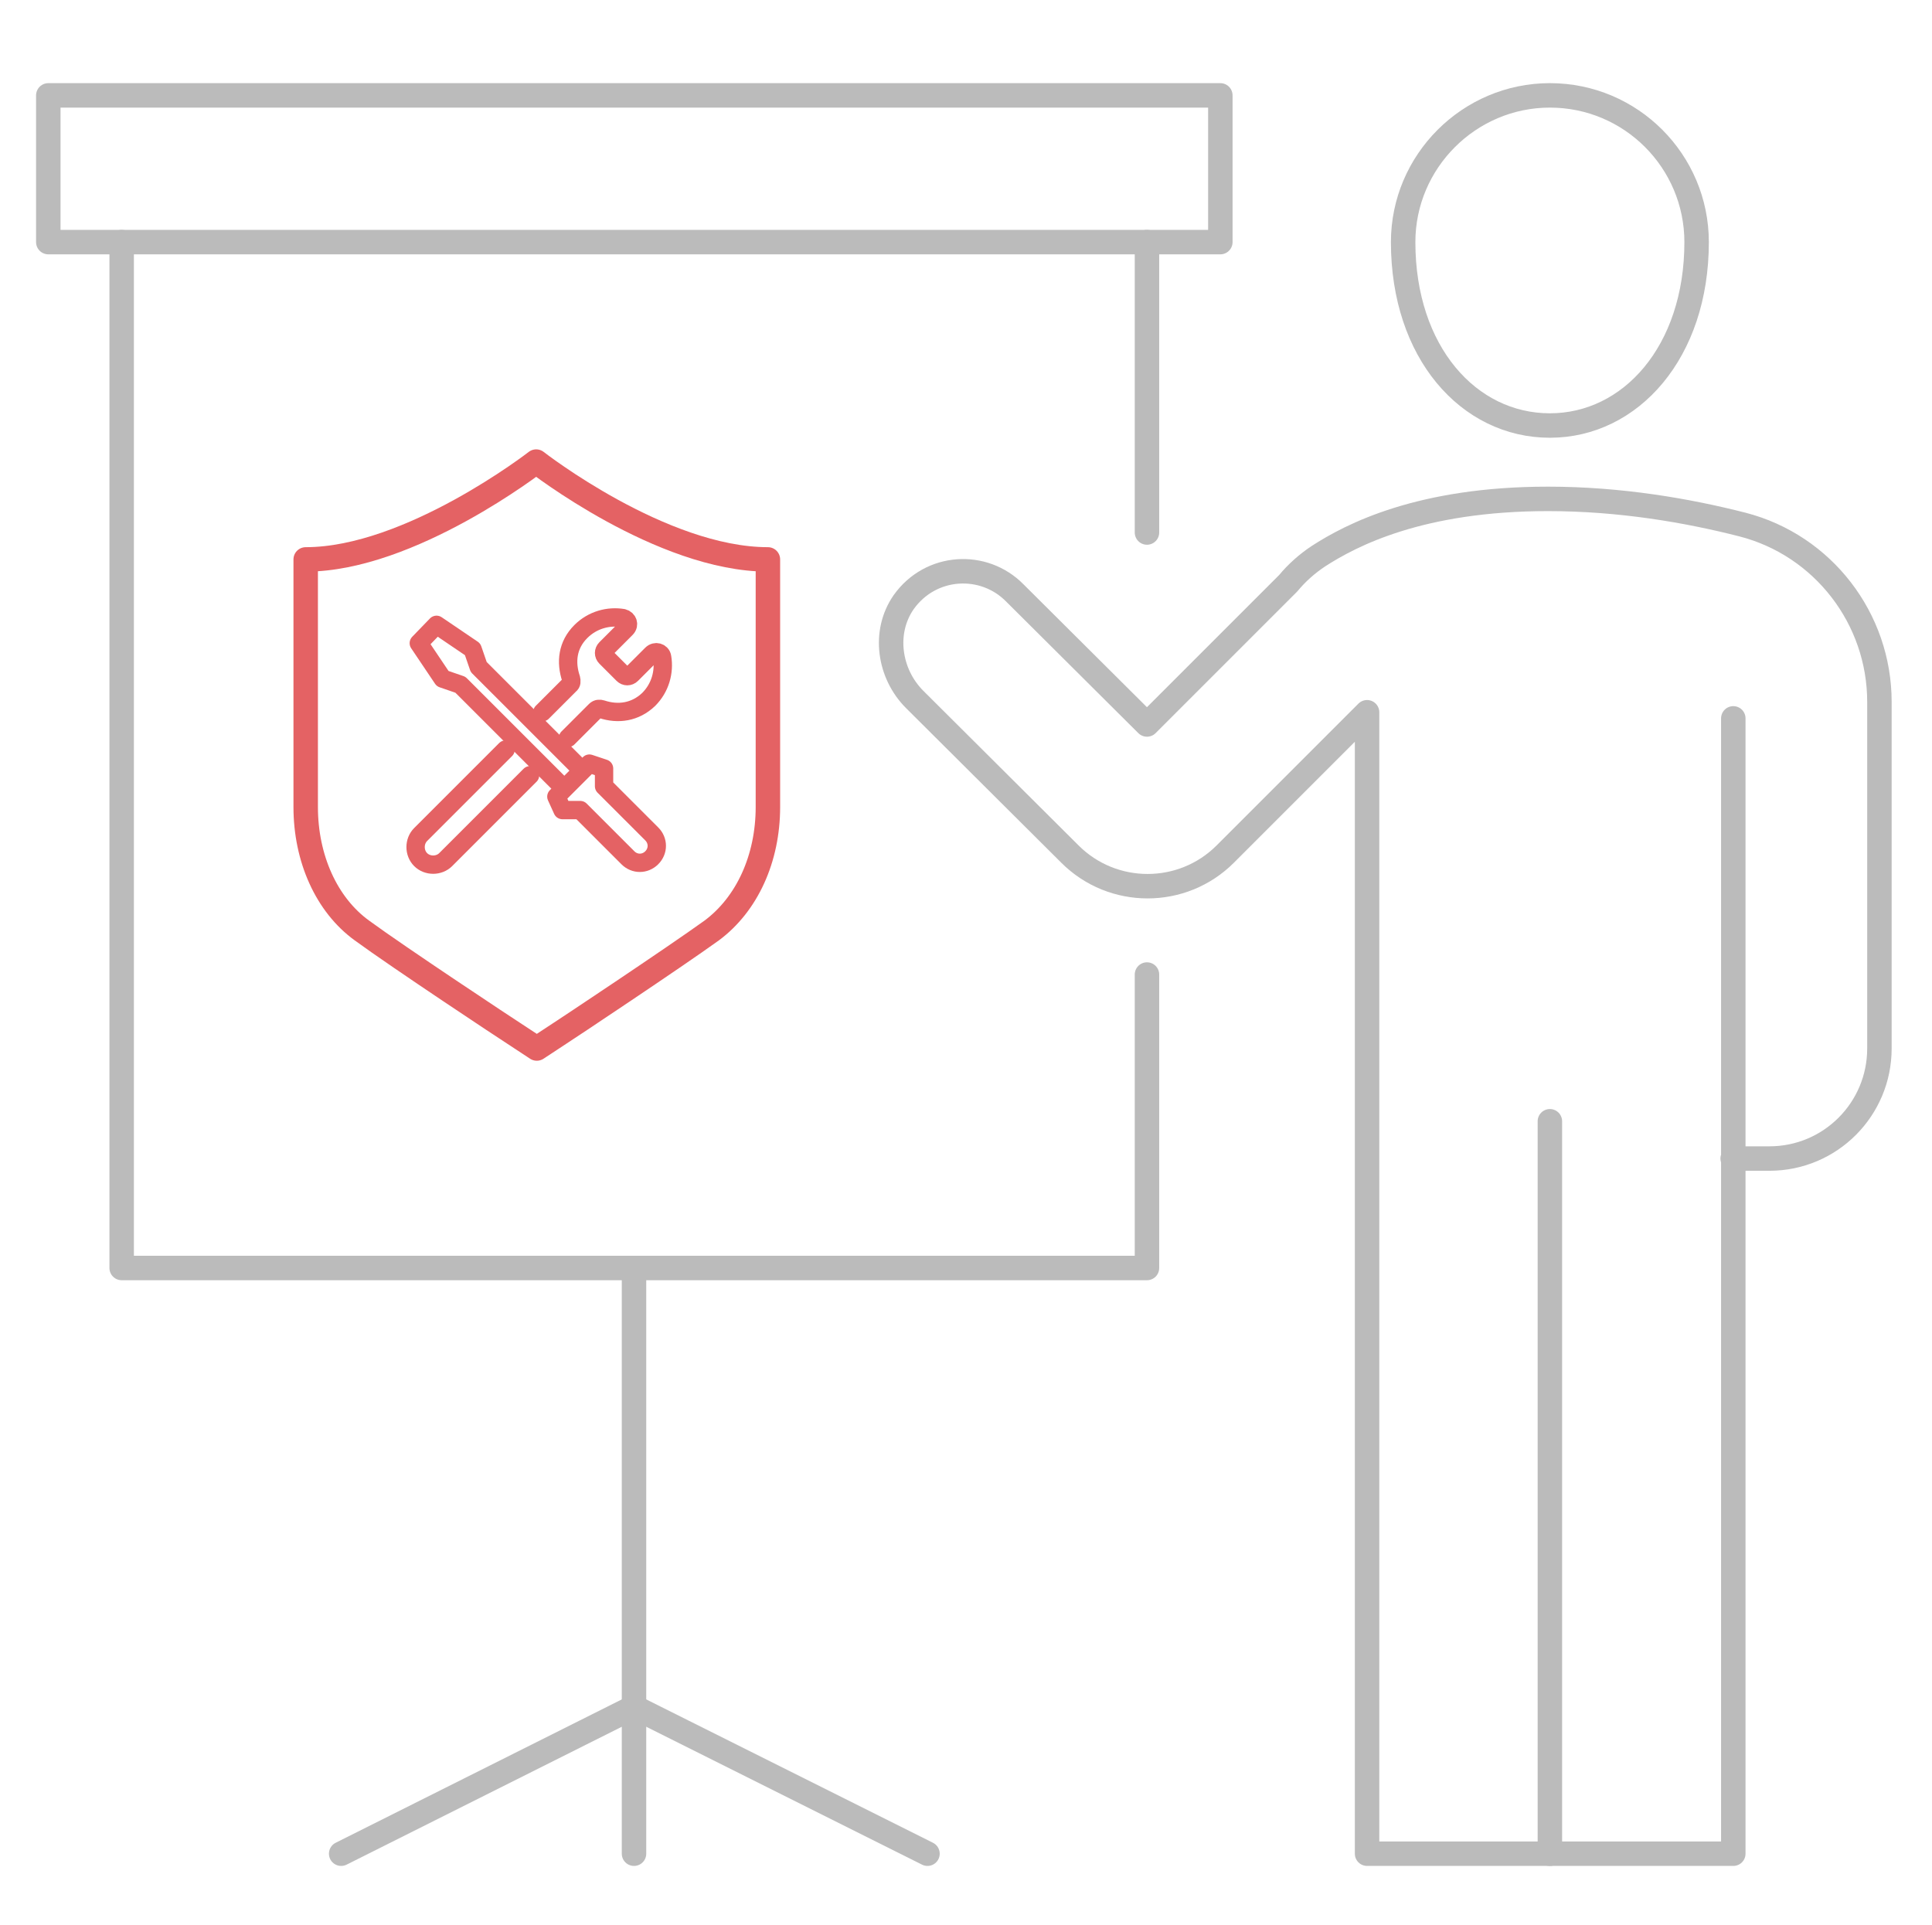
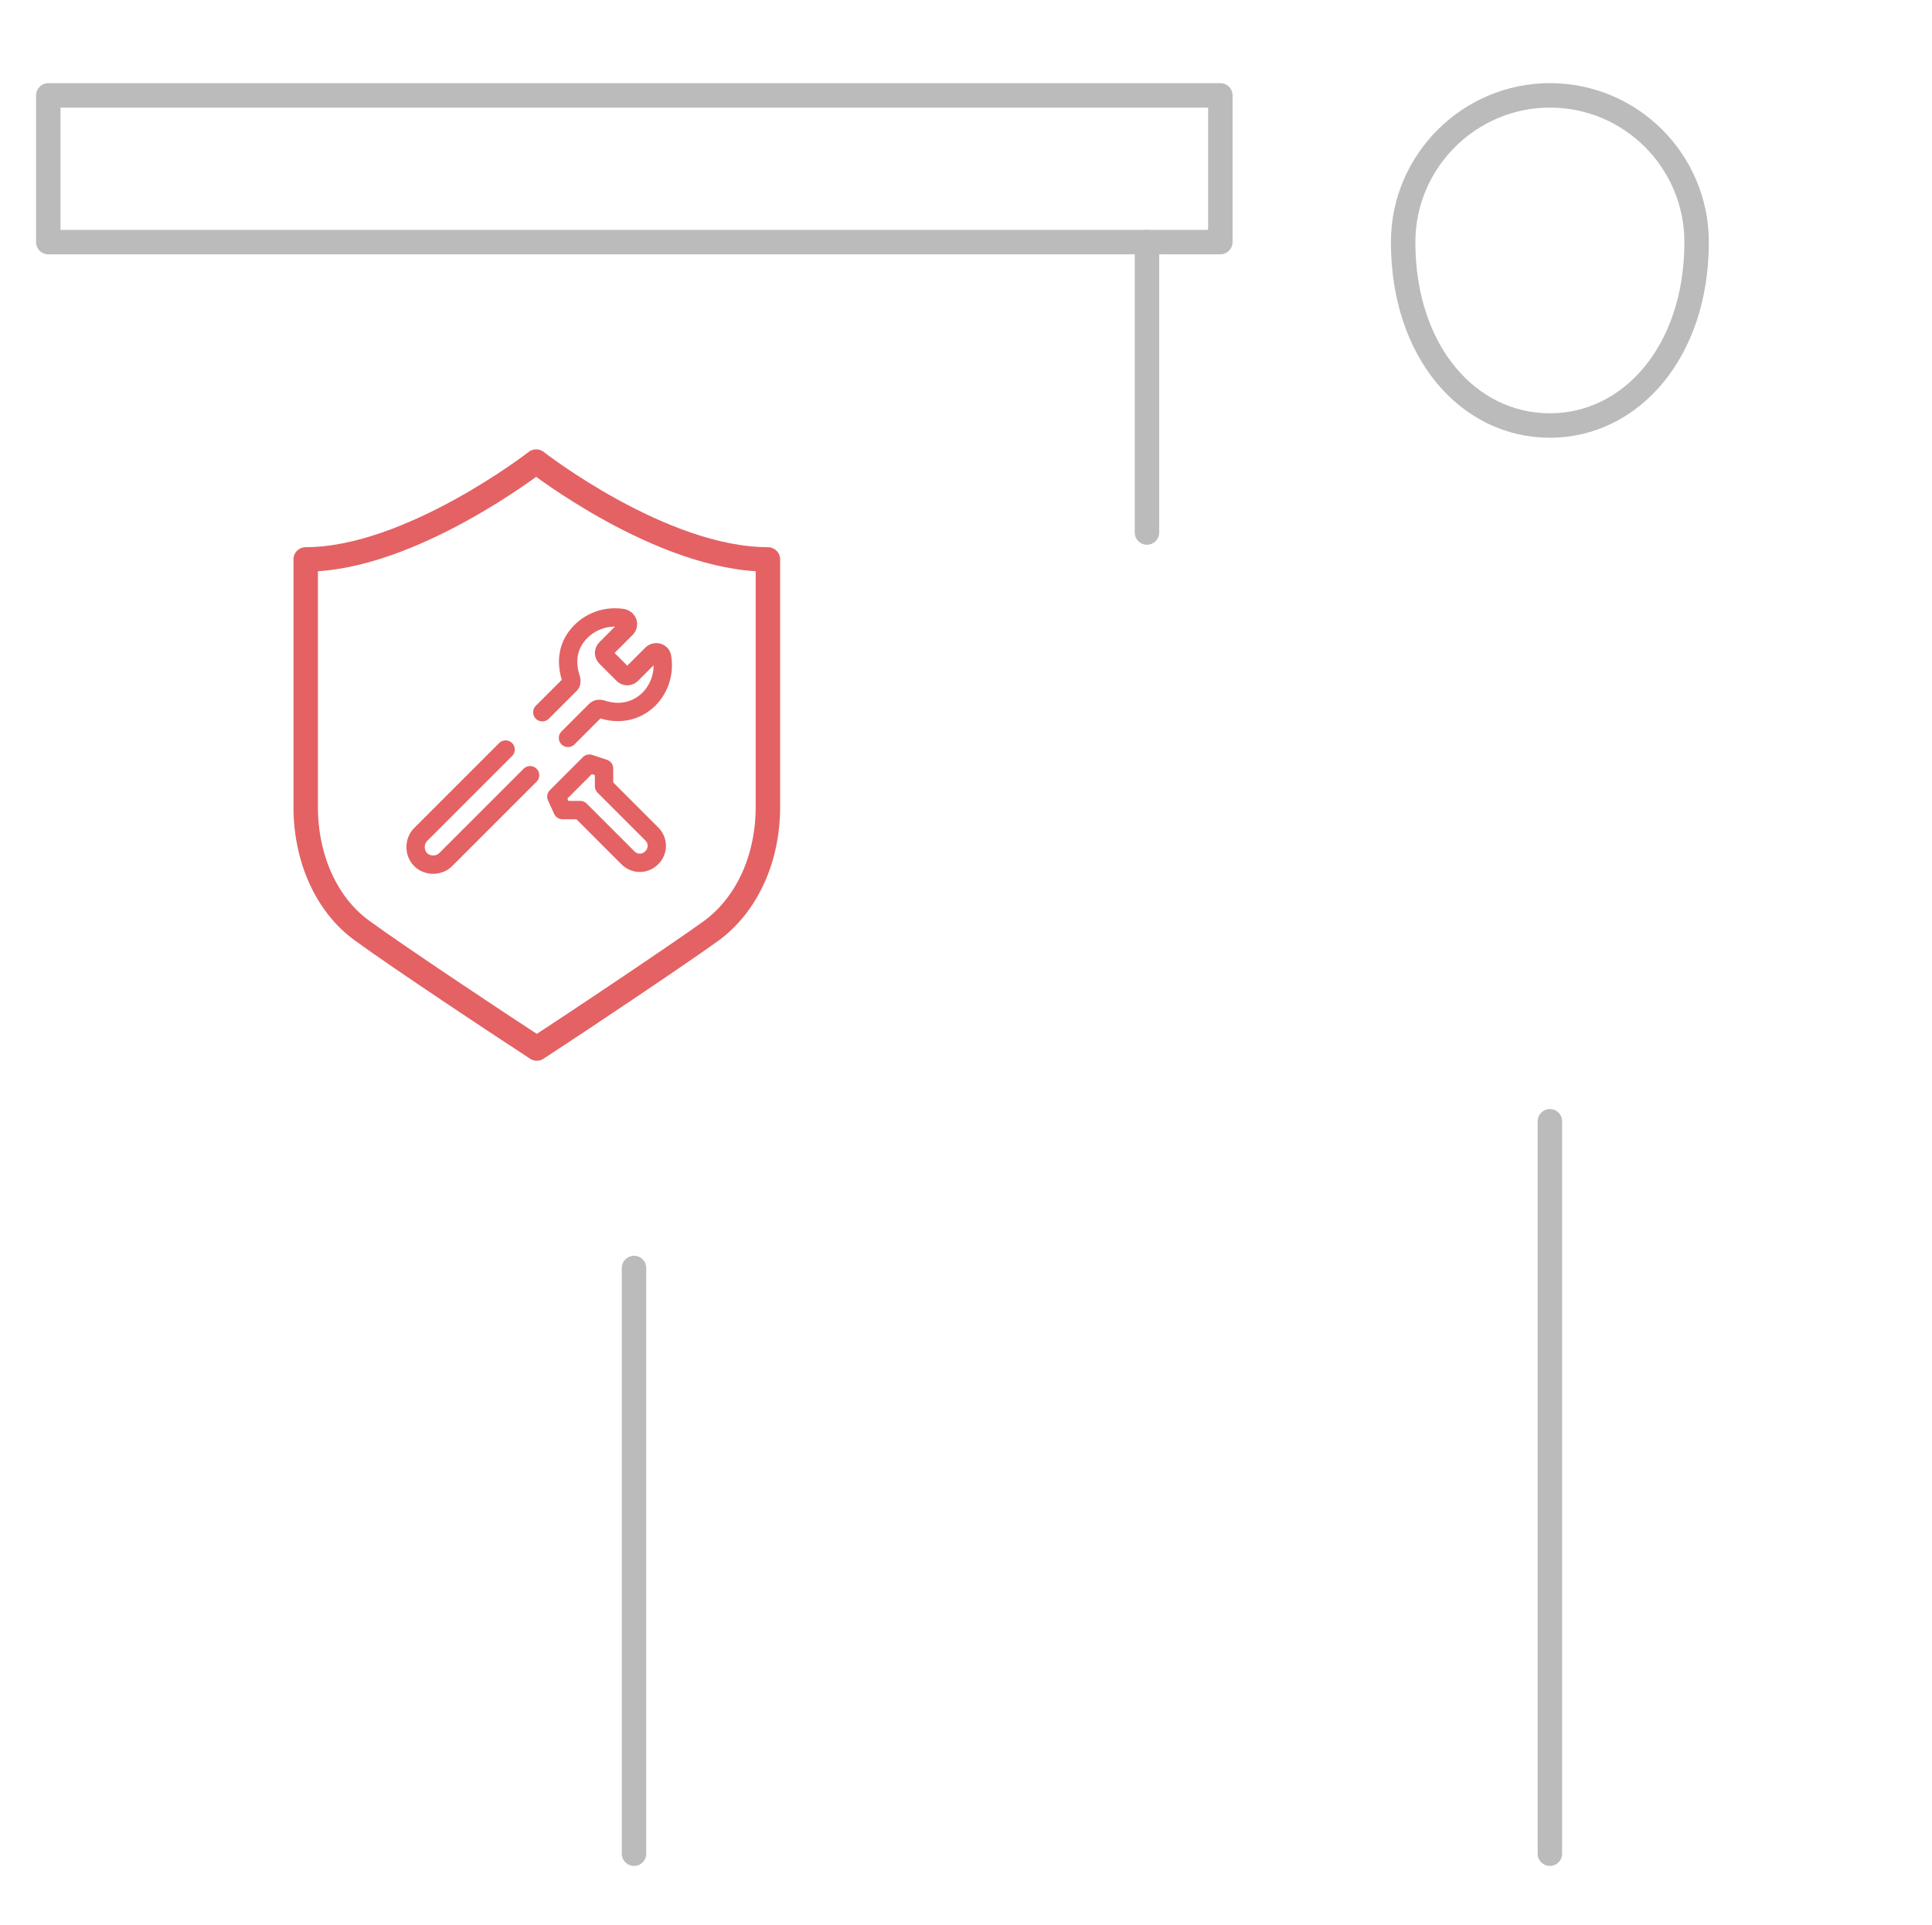
<svg xmlns="http://www.w3.org/2000/svg" version="1.1" id="Layer_1" x="0px" y="0px" viewBox="0 0 316 314.8" style="enable-background:new 0 0 316 314.8;" xml:space="preserve">
  <style type="text/css">
	.st0{fill:none;stroke:#BBBBBB;stroke-width:4;stroke-linecap:round;stroke-linejoin:round;stroke-miterlimit:10;}
	.st1{fill:none;stroke:#E46264;stroke-width:4;stroke-linecap:round;stroke-linejoin:round;stroke-miterlimit:10;}
	.st2{fill:none;stroke:#E46264;stroke-width:3;stroke-linecap:round;stroke-linejoin:round;stroke-miterlimit:10;}
</style>
  <g>
    <rect x="7.9" y="15.6" class="st0" width="191.7" height="24" />
-     <polyline class="st0" points="19.9,39.6 19.9,207.4 187.6,207.4 187.6,159.4  " />
    <line class="st0" x1="187.6" y1="87.1" x2="187.6" y2="39.6" />
    <line class="st0" x1="103.7" y1="303.2" x2="103.7" y2="207.4" />
-     <polyline class="st0" points="55.8,303.2 103.7,279.2 151.7,303.2  " />
    <path class="st0" d="M229.5,39.6c0,18,10.7,30,24,30c13.2,0,24-12,24-30c0-13.2-10.7-24-24-24C240.3,15.6,229.5,26.4,229.5,39.6z" />
    <line class="st0" x1="253.5" y1="303.2" x2="253.5" y2="183.4" />
-     <path class="st0" d="M283.5,117.5v185.7h-59.9V116.5l-23.2,23.2c-7,7-18.4,7-25.4,0l-25.4-25.3c-4.2-4.2-5.2-11-1.8-15.9   c4.4-6.2,13.1-6.7,18.2-1.5l21.6,21.5l23.1-23.1c1.4-1.7,3.1-3.2,4.9-4.4c5.4-3.5,16.7-9.4,37.6-9.4c11.8,0,22.8,1.9,31.8,4.2   c13.2,3.4,22.4,15.4,22.4,29v56.7c0,9.9-8,18-18,18h-6" />
    <path class="st1" d="M87.7,75.5c0,0-20.6,16-37.7,16v40.5c0,8.4,3.4,16,9.2,20.2c6,4.4,24,16.3,24.8,16.8l3.8,2.5l3.8-2.5   c0.8-0.5,18.7-12.4,24.8-16.8c5.8-4.3,9.2-11.8,9.2-20.2V91.5C108.2,91.5,87.7,75.5,87.7,75.5z" />
    <g>
-       <polyline class="st2" points="91.9,128.6 75.3,112 72.4,111 68.5,105.2 71.4,102.2 77.3,106.2 78.3,109.1 94.9,125.7   " />
      <path class="st2" d="M102.7,140.3l-7.8-7.8c0,0-2.9,0-2.9,0s-1-2.2-1-2.2l5.4-5.4c0,0,2.4,0.8,2.4,0.8s0,2.9,0,2.9l7.8,7.8    c1.1,1.1,1.1,2.8,0,3.9l0,0C105.5,141.4,103.8,141.4,102.7,140.3z" />
      <path class="st2" d="M92.9,120.7l4.5-4.5c0.3-0.3,0.7-0.3,1-0.2c2.7,0.9,5.5,0.5,7.7-1.6c1.9-1.9,2.6-4.5,2.2-6.9    c-0.1-0.8-1.1-1.1-1.7-0.5l-3.3,3.3c-0.4,0.4-1,0.4-1.4,0l-2.8-2.8c-0.4-0.4-0.4-1,0-1.4l3.3-3.3c0.6-0.6,0.3-1.5-0.5-1.7    c-2.4-0.4-5,0.3-6.9,2.2c-2.2,2.2-2.5,5-1.6,7.7c0.1,0.4,0.1,0.8-0.2,1l-4.5,4.5" />
      <path class="st2" d="M82.7,122.6l-13.9,13.9c-1.1,1.1-1.1,3,0,4.1c1.1,1.1,3,1.1,4.1,0l13.8-13.8" />
    </g>
  </g>
</svg>